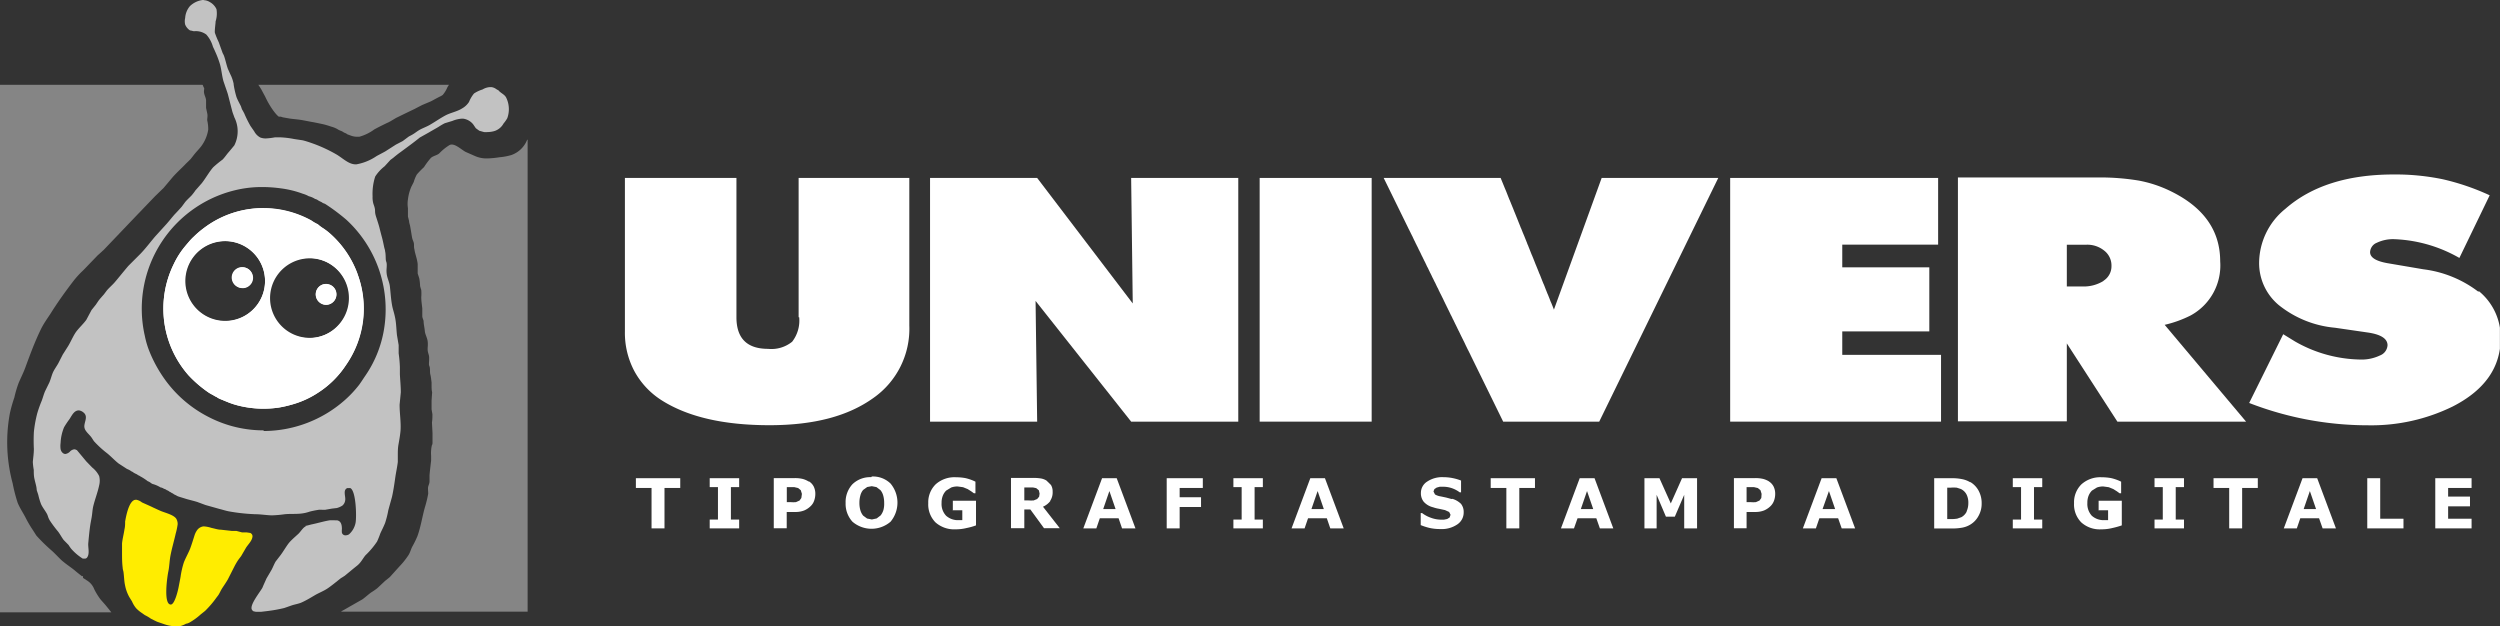
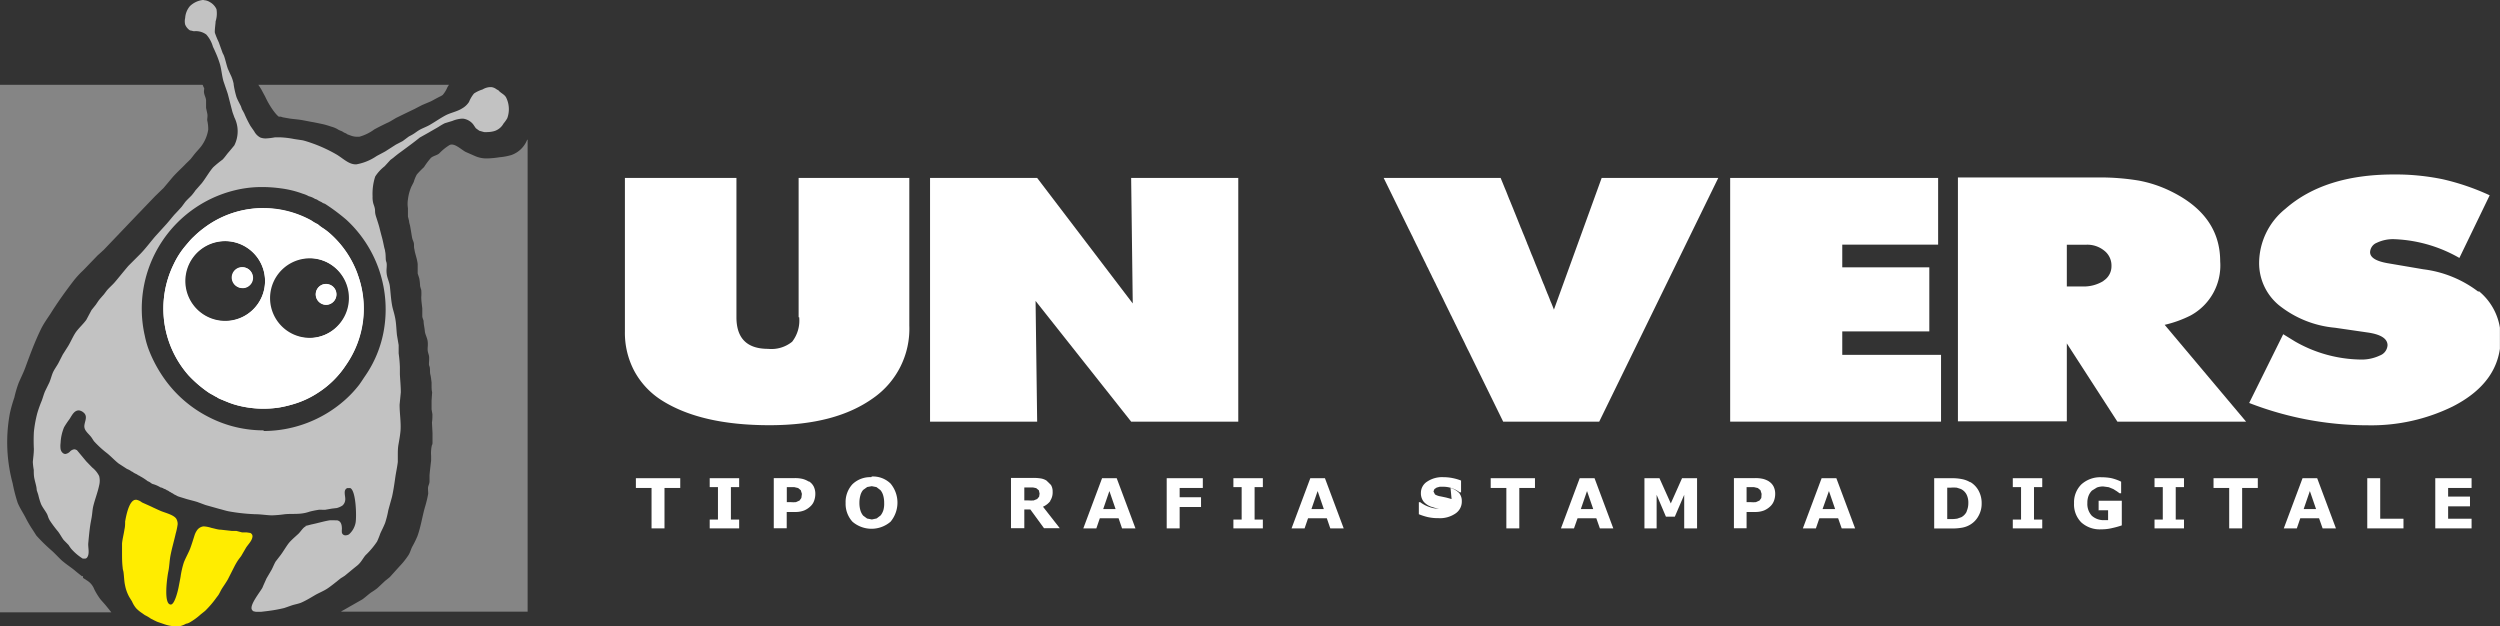
<svg xmlns="http://www.w3.org/2000/svg" id="logo-1" viewBox="0 0 266.52 66.76">
  <rect x="0" y="0" width="266.52" height="66.76" fill="#333333" stroke="none" />
  <defs>
    <clipPath id="clip-path" transform="translate(-5.8 -4.18)">
      <rect x="5.79" y="4.18" width="266.52" height="66.76" style="fill:none" />
    </clipPath>
    <clipPath id="clip-path-4" transform="translate(-5.8 -4.18)">
      <rect x="5.79" y="4.18" width="266.52" height="66.75" style="fill:none" />
    </clipPath>
    <clipPath id="clip-path-40" transform="translate(-5.8 -4.18)">
      <rect x="0.26" y="-2.82" width="68.72" height="73.28" style="fill:none" />
    </clipPath>
    <clipPath id="clip-path-42" transform="translate(-5.8 -4.18)">
      <rect x="24.32" y="6.22" width="38.37" height="13.68" style="fill:none" />
    </clipPath>
    <clipPath id="clip-path-46" transform="translate(-5.8 -4.18)">
      <rect x="-3.21" y="6.22" width="74.25" height="64.25" style="fill:none" />
    </clipPath>
  </defs>
  <g style="clip-path:url(#clip-path)">
    <polygon points="67.79 50.98 67.79 52.02 69.46 52.02 69.46 56.33 70.84 56.33 70.84 52.02 72.52 52.02 72.52 50.98 67.79 50.98" style="fill:#fff" />
  </g>
  <g style="clip-path:url(#clip-path)">
    <polygon points="75.66 50.98 75.66 51.93 76.54 51.93 76.54 55.39 75.66 55.39 75.66 56.33 78.8 56.33 78.8 55.39 77.92 55.39 77.92 51.93 78.8 51.93 78.8 50.98 75.66 50.98" style="fill:#fff" />
  </g>
  <g style="clip-path:url(#clip-path)">
    <g style="clip-path:url(#clip-path-4)">
      <path d="M92,55.51a2.33,2.33,0,0,0-.62-.27,3.49,3.49,0,0,0-.86-.09H88.29V60.5h1.38V58.76h.86a2.54,2.54,0,0,0,1-.16,2.23,2.23,0,0,0,.71-.48,1.43,1.43,0,0,0,.36-.58,2.1,2.1,0,0,0,.12-.7,1.74,1.74,0,0,0-.17-.79,1.41,1.41,0,0,0-.49-.54m-.83,1.76-.19.27-.38.17a3.15,3.15,0,0,1-.58,0h-.4v-1.6h.79l.42.1.28.23.12.39Z" transform="translate(-5.8 -4.18)" style="fill:#fff" />
    </g>
    <g style="clip-path:url(#clip-path-4)">
      <path d="M98.68,55.05a2.72,2.72,0,0,0-2,.75,2.79,2.79,0,0,0-.73,2,2.82,2.82,0,0,0,.73,2,3.12,3.12,0,0,0,4.06,0,3.18,3.18,0,0,0,0-4.07,2.68,2.68,0,0,0-2-.75m1.24,3.57a1.77,1.77,0,0,1-.3.58l-.42.32-.51.11-.51-.1-.42-.31a1.59,1.59,0,0,1-.29-.55,2.69,2.69,0,0,1-.11-.81,2.86,2.86,0,0,1,.11-.82,1.47,1.47,0,0,1,.29-.56l.43-.31.49-.09.5.1.42.32a1.5,1.5,0,0,1,.29.55,2.81,2.81,0,0,1,.11.82,2.54,2.54,0,0,1-.08.75" transform="translate(-5.8 -4.18)" style="fill:#fff" />
    </g>
    <g style="clip-path:url(#clip-path-4)">
-       <path d="M107.32,58.58h1.07v1.05h-.34a1.9,1.9,0,0,1-1.39-.47,1.82,1.82,0,0,1-.48-1.36,2,2,0,0,1,.13-.77,1.64,1.64,0,0,1,.36-.55l.54-.33a2,2,0,0,1,.67-.11l.59.08.49.2.38.24.29.21h.16V55.53a4.79,4.79,0,0,0-1.07-.38,5.42,5.42,0,0,0-1-.09,3,3,0,0,0-2.18.76,2.69,2.69,0,0,0-.78,2,2.72,2.72,0,0,0,.77,2.05,3,3,0,0,0,2.14.74,4.76,4.76,0,0,0,1.18-.14,6.23,6.23,0,0,0,1-.28V57.56h-2.47v1Z" transform="translate(-5.8 -4.18)" style="fill:#fff" />
-     </g>
+       </g>
    <g style="clip-path:url(#clip-path-4)">
      <path d="M117.74,57.6a1.62,1.62,0,0,0,.28-1,1.33,1.33,0,0,0-.18-.72l-.48-.47a1.64,1.64,0,0,0-.64-.23,4.93,4.93,0,0,0-.82-.05h-2.32v5.36H115v-2h.64l1.46,2h1.68l-1.79-2.29a2,2,0,0,0,.8-.63m-1.21-.44-.21.25-.37.15a4.22,4.22,0,0,1-.55,0H115V56.15h.94l.33.07.28.23.08.35Z" transform="translate(-5.8 -4.18)" style="fill:#fff" />
    </g>
  </g>
  <g style="clip-path:url(#clip-path)">
    <path d="M123.29,55.16l-2,5.35h1.39l.37-1.08h2l.37,1.08h1.43l-2-5.35Zm.78,1.37.66,1.92h-1.32Z" transform="translate(-5.8 -4.18)" style="fill:#fff" />
  </g>
  <g style="clip-path:url(#clip-path)">
    <polygon points="124.38 50.98 124.38 56.33 125.76 56.33 125.76 54.05 128.04 54.05 128.04 53.01 125.76 53.01 125.76 52.02 128.23 52.02 128.23 50.98 124.38 50.98" style="fill:#fff" />
  </g>
  <g style="clip-path:url(#clip-path)">
    <polygon points="131.49 50.98 131.49 51.93 132.37 51.93 132.37 55.39 131.49 55.39 131.49 56.33 134.63 56.33 134.63 55.39 133.75 55.39 133.75 51.93 134.63 51.93 134.63 50.98 131.49 50.98" style="fill:#fff" />
  </g>
  <g style="clip-path:url(#clip-path)">
    <path d="M145.49,55.16l-2,5.35h1.39l.37-1.08h2l.37,1.08h1.43l-2-5.35Zm.78,1.37.66,1.92h-1.32Z" transform="translate(-5.8 -4.18)" style="fill:#fff" />
  </g>
  <g style="clip-path:url(#clip-path)">
    <g style="clip-path:url(#clip-path-4)">
-       <path d="M160.55,57.38l-.59-.16-.57-.12a1.66,1.66,0,0,1-.61-.21l-.16-.32.1-.25.24-.16.33-.09.34,0a2.9,2.9,0,0,1,1,.17,3,3,0,0,1,.79.43h.14V55.41a5.29,5.29,0,0,0-.89-.26,5.19,5.19,0,0,0-1-.1,2.87,2.87,0,0,0-1.72.47,1.42,1.42,0,0,0-.67,1.22,1.44,1.44,0,0,0,.3.93,1.93,1.93,0,0,0,1,.59,3.62,3.62,0,0,0,.63.16l.64.14.44.2.15.3-.1.29-.26.16-.34.07-.33,0a3.18,3.18,0,0,1-1-.18,3.43,3.43,0,0,1-1-.52h-.15v1.28a6.33,6.33,0,0,0,.93.3,5,5,0,0,0,1.16.12,2.93,2.93,0,0,0,1.82-.5,1.52,1.52,0,0,0,.67-1.29,1.37,1.37,0,0,0-.29-.9,2.23,2.23,0,0,0-.91-.53" transform="translate(-5.8 -4.18)" style="fill:#fff" />
+       <path d="M160.55,57.38l-.59-.16-.57-.12a1.66,1.66,0,0,1-.61-.21l-.16-.32.1-.25.24-.16.33-.09.34,0a2.9,2.9,0,0,1,1,.17,3,3,0,0,1,.79.43h.14V55.41a5.29,5.29,0,0,0-.89-.26,5.19,5.19,0,0,0-1-.1,2.87,2.87,0,0,0-1.72.47,1.42,1.42,0,0,0-.67,1.22,1.44,1.44,0,0,0,.3.93,1.93,1.93,0,0,0,1,.59,3.62,3.62,0,0,0,.63.16a3.18,3.18,0,0,1-1-.18,3.43,3.43,0,0,1-1-.52h-.15v1.28a6.33,6.33,0,0,0,.93.3,5,5,0,0,0,1.16.12,2.93,2.93,0,0,0,1.82-.5,1.52,1.52,0,0,0,.67-1.29,1.37,1.37,0,0,0-.29-.9,2.23,2.23,0,0,0-.91-.53" transform="translate(-5.8 -4.18)" style="fill:#fff" />
    </g>
  </g>
  <g style="clip-path:url(#clip-path)">
    <polygon points="158.92 50.98 158.92 52.02 160.59 52.02 160.59 56.33 161.97 56.33 161.97 52.02 163.64 52.02 163.64 50.98 158.92 50.98" style="fill:#fff" />
  </g>
  <g style="clip-path:url(#clip-path)">
    <path d="M174.21,55.16l-2,5.35h1.39l.38-1.08h2l.38,1.08h1.43l-2-5.35Zm.78,1.37.66,1.92h-1.32Z" transform="translate(-5.8 -4.18)" style="fill:#fff" />
  </g>
  <g style="clip-path:url(#clip-path)">
    <polygon points="179.32 50.98 178.12 53.67 176.91 50.98 175.31 50.98 175.31 56.33 176.61 56.33 176.61 52.75 177.6 55.08 178.55 55.08 179.55 52.75 179.55 56.33 180.92 56.33 180.92 50.98 179.32 50.98" style="fill:#fff" />
  </g>
  <g style="clip-path:url(#clip-path)">
    <g style="clip-path:url(#clip-path-4)">
      <path d="M194.4,55.51a2.33,2.33,0,0,0-.62-.27,3.49,3.49,0,0,0-.86-.09h-2.27V60.5H192V58.76h.86a2.54,2.54,0,0,0,1-.16,2.23,2.23,0,0,0,.71-.48,1.55,1.55,0,0,0,.36-.58,2.1,2.1,0,0,0,.12-.7,1.74,1.74,0,0,0-.17-.79,1.41,1.41,0,0,0-.49-.54m-.82,1.76-.19.27-.38.17a3.15,3.15,0,0,1-.58,0H192v-1.6h.78l.42.1.28.23.12.39Z" transform="translate(-5.8 -4.18)" style="fill:#fff" />
    </g>
  </g>
  <g style="clip-path:url(#clip-path)">
    <path d="M200,55.16l-2,5.35h1.39l.37-1.08h2l.38,1.08h1.43l-2-5.35Zm.78,1.37.66,1.92H200.1Z" transform="translate(-5.8 -4.18)" style="fill:#fff" />
  </g>
  <g style="clip-path:url(#clip-path)">
    <g style="clip-path:url(#clip-path-4)">
      <path d="M215.82,55.58a2.67,2.67,0,0,0-.8-.31,5.27,5.27,0,0,0-1.13-.11H212v5.36h1.89a5.93,5.93,0,0,0,1.11-.09,2.56,2.56,0,0,0,.86-.33,2.36,2.36,0,0,0,.86-.91,2.62,2.62,0,0,0,.34-1.34,2.75,2.75,0,0,0-.32-1.35,2.41,2.41,0,0,0-.87-.92m-.41,3.15a1.39,1.39,0,0,1-.55.58l-.45.16a4.13,4.13,0,0,1-.72.05h-.35V56.17h.35a3.84,3.84,0,0,1,.67,0l.43.14a1.34,1.34,0,0,1,.61.59,1.93,1.93,0,0,1,.19.9,2.13,2.13,0,0,1-.18.89" transform="translate(-5.8 -4.18)" style="fill:#fff" />
    </g>
  </g>
  <g style="clip-path:url(#clip-path)">
    <polygon points="214.58 50.98 214.58 51.93 215.46 51.93 215.46 55.39 214.58 55.39 214.58 56.33 217.72 56.33 217.72 55.39 216.84 55.39 216.84 51.93 217.72 51.93 217.72 50.98 214.58 50.98" style="fill:#fff" />
  </g>
  <g style="clip-path:url(#clip-path)">
    <g style="clip-path:url(#clip-path-4)">
      <path d="M229.47,58.58h1.07v1.05h-.35a1.9,1.9,0,0,1-1.39-.47,1.86,1.86,0,0,1-.47-1.36,2,2,0,0,1,.13-.77,1.64,1.64,0,0,1,.36-.55l.53-.33a2,2,0,0,1,.67-.11l.59.08.49.2.38.24.29.21h.16V55.53a4.79,4.79,0,0,0-1.07-.38,5.42,5.42,0,0,0-1-.09,3,3,0,0,0-2.17.76,2.69,2.69,0,0,0-.78,2,2.72,2.72,0,0,0,.77,2.05,2.93,2.93,0,0,0,2.14.74,4.76,4.76,0,0,0,1.18-.14,8.42,8.42,0,0,0,1-.28V57.56h-2.47v1Z" transform="translate(-5.8 -4.18)" style="fill:#fff" />
    </g>
  </g>
  <g style="clip-path:url(#clip-path)">
    <polygon points="229.69 50.98 229.69 51.93 230.57 51.93 230.57 55.39 229.69 55.39 229.69 56.33 232.83 56.33 232.83 55.39 231.95 55.39 231.95 51.93 232.83 51.93 232.83 50.98 229.69 50.98" style="fill:#fff" />
  </g>
  <g style="clip-path:url(#clip-path)">
    <polygon points="235.98 50.98 235.98 52.02 237.65 52.02 237.65 56.33 239.03 56.33 239.03 52.02 240.7 52.02 240.7 50.98 235.98 50.98" style="fill:#fff" />
  </g>
  <g style="clip-path:url(#clip-path)">
    <path d="M251.27,55.16l-2,5.35h1.39l.37-1.08h2l.38,1.08h1.42l-2-5.35Zm.78,1.37.66,1.92h-1.32Z" transform="translate(-5.8 -4.18)" style="fill:#fff" />
  </g>
  <g style="clip-path:url(#clip-path)">
    <polygon points="252.37 50.98 252.37 56.33 256.23 56.33 256.23 55.3 253.75 55.3 253.75 50.98 252.37 50.98" style="fill:#fff" />
  </g>
  <g style="clip-path:url(#clip-path)">
    <polygon points="259.62 50.98 259.62 56.33 263.49 56.33 263.49 55.3 260.99 55.3 260.99 53.98 263.32 53.98 263.32 52.94 260.99 52.94 260.99 52.02 263.49 52.02 263.49 50.98 259.62 50.98" style="fill:#fff" />
  </g>
  <g style="clip-path:url(#clip-path)">
    <g style="clip-path:url(#clip-path-4)">
      <path d="M91,38a3.67,3.67,0,0,1-.75,2.61,3.51,3.51,0,0,1-2.57.76c-2.24,0-3.37-1.12-3.37-3.37V23.15H72.42V39.54a8.68,8.68,0,0,0,1,4.19,8.46,8.46,0,0,0,2.91,3.12c2.8,1.78,6.64,2.66,11.49,2.66s8.44-1,11.1-2.91a9,9,0,0,0,3.82-7.71V23.15H90.94V38Z" transform="translate(-5.8 -4.18)" style="fill:#fff" />
    </g>
  </g>
  <g style="clip-path:url(#clip-path)">
    <polygon points="110.4 32.08 120.59 44.95 132.01 44.95 132.01 18.97 120.59 18.97 120.76 32.35 110.57 18.97 99.15 18.97 99.15 44.95 110.57 44.95 110.4 32.08" style="fill:#fff" />
  </g>
  <g style="clip-path:url(#clip-path)">
-     <rect x="134.29" y="18.97" width="11.94" height="25.98" style="fill:#fff" />
-   </g>
+     </g>
  <g style="clip-path:url(#clip-path)">
    <polygon points="165.66 33.01 165.63 32.93 165.62 32.89 165.57 32.78 165.55 32.72 165.42 32.4 165.39 32.32 165.32 32.17 165.26 32.02 165.26 32.02 165.26 32.02 165.2 31.86 165.02 31.41 164.95 31.26 164.95 31.25 164.89 31.1 164.83 30.95 164.8 30.88 164.77 30.8 164.65 30.49 164.59 30.34 164.52 30.19 164.52 30.19 164.46 30.04 164.4 29.89 164.22 29.43 164.16 29.28 164.09 29.13 164.09 29.13 164.09 29.13 164.03 28.97 163.97 28.82 163.85 28.52 163.81 28.43 163.79 28.37 163.72 28.21 163.66 28.06 163.65 28.03 163.42 27.45 163.42 27.45 163.39 27.39 163.36 27.3 163.29 27.15 163.23 27 162.99 26.39 162.96 26.33 162.93 26.23 162.86 26.08 162.84 26.03 162.8 25.93 162.8 25.92 162.62 25.47 162.56 25.32 162.5 25.17 162.31 24.72 162.29 24.66 162.22 24.49 162.19 24.41 162.12 24.26 162.06 24.1 161.94 23.8 161.91 23.73 161.82 23.5 161.76 23.35 161.45 22.58 161.42 22.52 161.39 22.43 161.33 22.28 161.08 21.67 161.07 21.64 161.01 21.5 160.96 21.37 160.89 21.22 160.83 21.06 160.82 21.04 160.59 20.45 160.43 20.07 159.98 18.97 147.51 18.97 148.05 20.07 150.11 24.27 150.18 24.42 150.26 24.56 150.26 24.58 150.33 24.71 150.36 24.77 150.4 24.86 150.48 25.01 150.49 25.05 150.55 25.15 150.62 25.3 150.69 25.45 150.76 25.6 150.84 25.75 150.86 25.79 150.91 25.91 150.98 26.04 151.05 26.19 151.13 26.34 151.2 26.49 151.27 26.64 151.35 26.79 151.37 26.84 151.42 26.93 151.49 27.08 151.49 27.08 151.56 27.23 151.6 27.31 151.65 27.4 151.71 27.53 151.71 27.53 151.78 27.67 151.78 27.67 151.85 27.82 151.89 27.89 151.93 27.97 152 28.12 152.04 28.2 152.07 28.27 152.14 28.42 152.22 28.56 152.29 28.71 152.36 28.86 152.39 28.91 152.43 29.01 152.51 29.16 152.51 29.16 152.58 29.3 152.65 29.45 152.72 29.6 152.8 29.75 152.87 29.9 152.94 30.04 153.02 30.19 153.09 30.34 153.16 30.49 153.23 30.64 153.25 30.66 153.31 30.78 153.38 30.93 153.38 30.95 153.45 31.08 153.47 31.12 153.52 31.23 153.6 31.38 153.67 31.52 153.68 31.54 153.74 31.67 153.77 31.72 153.84 31.86 153.89 31.97 153.9 31.99 153.96 32.12 153.96 32.12 154.03 32.26 154.04 32.28 154.1 32.41 154.11 32.43 154.18 32.56 154.2 32.62 154.25 32.71 154.27 32.75 154.32 32.86 154.35 32.91 154.39 33 154.42 33.06 154.47 33.15 154.49 33.2 154.54 33.3 154.57 33.37 154.61 33.45 154.63 33.49 154.68 33.6 154.72 33.66 154.76 33.75 154.79 33.8 154.83 33.89 154.86 33.96 154.9 34.04 154.93 34.09 154.98 34.19 155.02 34.28 155.05 34.34 155.09 34.42 155.12 34.49 155.15 34.54 155.19 34.63 155.23 34.7 155.26 34.78 155.27 34.78 155.29 34.83 155.34 34.93 155.39 35.04 155.41 35.08 155.46 35.17 155.48 35.23 155.54 35.33 155.56 35.38 155.62 35.5 155.63 35.52 155.68 35.63 155.7 35.67 155.76 35.79 155.77 35.82 155.82 35.91 155.85 35.97 155.89 36.06 155.92 36.11 156.05 36.38 156.07 36.41 156.13 36.54 156.14 36.56 156.21 36.71 156.27 36.84 156.28 36.86 156.35 37 156.35 37 156.49 37.29 156.5 37.3 156.71 37.72 156.72 37.74 156.79 37.89 156.79 37.89 160.25 44.95 170.49 44.95 183.18 18.97 170.75 18.97 165.66 33.01" style="fill:#fff" />
  </g>
  <g style="clip-path:url(#clip-path)">
    <polygon points="206.93 37.83 196.4 37.83 196.4 35.33 205.68 35.33 205.68 28.5 196.4 28.5 196.4 26.08 206.62 26.08 206.62 18.97 184.45 18.97 184.45 44.95 206.93 44.95 206.93 37.83" style="fill:#fff" />
  </g>
  <g style="clip-path:url(#clip-path)">
    <g style="clip-path:url(#clip-path-4)">
      <path d="M245.25,49.13l-8.68-10.32a12.23,12.23,0,0,0,2.77-1,6.06,6.06,0,0,0,3.15-5.77q0-4.89-5.24-7.46a13.21,13.21,0,0,0-3.45-1.15,25.17,25.17,0,0,0-4.46-.33H214.53v26h11.61V40.79l5.39,8.34Zm-15.2-15a4,4,0,0,1-2.27.59h-1.64V30.27h2.07a2.85,2.85,0,0,1,1.93.64,2,2,0,0,1,.76,1.63,1.82,1.82,0,0,1-.85,1.57" transform="translate(-5.8 -4.18)" style="fill:#fff" />
    </g>
    <g style="clip-path:url(#clip-path-4)">
      <path d="M270,35.27a12.1,12.1,0,0,0-5.84-2.38l-3.82-.65c-1.25-.22-1.87-.61-1.87-1.18a1.13,1.13,0,0,1,.72-1,4,4,0,0,1,1.9-.38,15.05,15.05,0,0,1,6.9,2L271.22,25a25.44,25.44,0,0,0-5-1.71,24.87,24.87,0,0,0-5.23-.51q-7.38,0-11.56,3.67a7.46,7.46,0,0,0-2.79,5.76,5.82,5.82,0,0,0,2.09,4.49,11.15,11.15,0,0,0,6,2.42l3.44.5c1.44.2,2.16.66,2.16,1.37a1.25,1.25,0,0,1-.82,1.09,4.54,4.54,0,0,1-2.09.43,14.44,14.44,0,0,1-6.94-1.92l-1.27-.78-3.63,7.33a35,35,0,0,0,12.69,2.38,19.72,19.72,0,0,0,9-2q5.12-2.61,5.12-7.29a6.33,6.33,0,0,0-2.31-5" transform="translate(-5.8 -4.18)" style="fill:#fff" />
    </g>
    <g style="clip-path:url(#clip-path-4)">
      <g style="opacity:0.7">
        <g style="clip-path:url(#clip-path-40)">
          <path d="M27.52,4.18h-.11a2.41,2.41,0,0,0-1.36.65,2.17,2.17,0,0,0-.51,1.27,1.51,1.51,0,0,0,0,.7,1.33,1.33,0,0,0,.53.63c.14,0,.28.07.42.08a1.87,1.87,0,0,1,1.3.35,3.25,3.25,0,0,1,.71,1.3c.08.17.17.35.24.52a10.33,10.33,0,0,1,.52,1.38c.16.59.2,1.22.37,1.8l.12.35c.11.33.23.65.34,1L30.55,16c.06.24.16.45.23.68a3.33,3.33,0,0,1,0,3c-.2.24-.4.49-.61.73s-.42.56-.65.79a11.43,11.43,0,0,0-1,.82c-.43.5-.78,1.14-1.2,1.68-.23.26-.45.52-.68.77a4.87,4.87,0,0,1-.43.56c-.22.23-.46.44-.67.69l-.36.49c-.23.26-.46.51-.7.76s-.61.73-.93,1.09l-1.21,1.33c-.52.61-1,1.26-1.57,1.85l-1.28,1.28c-.5.58-1,1.22-1.5,1.8-.26.29-.57.55-.81.84l-.3.4c-.19.22-.39.43-.58.68l-.29.43-.45.56L15,38.28c-.3.41-.66.74-1,1.16s-.61,1.09-.92,1.61l-.59.93-.48.94c-.18.32-.39.6-.54.91s-.25.76-.41,1.13l-.46.94c-.14.33-.22.65-.35,1a12.73,12.73,0,0,0-.48,1.35,12.87,12.87,0,0,0-.36,2,17.8,17.8,0,0,0,0,1.79c0,.46-.07.92-.11,1.38a6.68,6.68,0,0,0,.1.86c0,.29,0,.6.06.89s.12.5.18.75.06.35.08.53l.16.48a7,7,0,0,0,.3,1c.18.39.46.71.65,1.08a3.82,3.82,0,0,1,.13.36,2.8,2.8,0,0,0,.15.3A12.87,12.87,0,0,0,12,60.86c.21.28.37.6.59.89l.52.53c.08.13.17.26.26.38a5.5,5.5,0,0,0,1.25,1.07l.22,0a.27.27,0,0,0,.24-.11c.31-.4.09-1.07.13-1.52s.09-1,.16-1.56.13-.8.2-1.2.08-.77.16-1.14c.18-.77.48-1.5.64-2.27a2,2,0,0,0,0-1,2.68,2.68,0,0,0-.74-.91L15,53.37l-1-1.2-.21-.09h-.07a.76.76,0,0,0-.47.25.85.85,0,0,1-.5.25h0a.49.49,0,0,1-.31-.16.72.72,0,0,1-.18-.36,2.42,2.42,0,0,1,0-.66,4.87,4.87,0,0,1,.37-1.67,9.39,9.39,0,0,1,.58-.87c.26-.4.49-.93,1-.93h0a.94.94,0,0,1,.46.2c.57.43.11,1,.12,1.53a.85.85,0,0,0,.18.47c.14.21.35.39.51.59s.22.34.35.51a10.75,10.75,0,0,0,1.4,1.28c.42.34.78.74,1.21,1.08l.91.59a1.72,1.72,0,0,1,.46.25.79.79,0,0,1,.25.15l.21.11a.73.73,0,0,1,.25.15.72.72,0,0,1,.23.12,5.4,5.4,0,0,1,.8.52,1.1,1.1,0,0,1,.36.21l.14.08a3.24,3.24,0,0,1,.86.37.85.85,0,0,1,.37.15.65.65,0,0,1,.29.14.83.83,0,0,1,.3.17.89.89,0,0,1,.23.13.83.83,0,0,1,.25.15l.21.1.14.08.15.06.87.27c.36.1.74.19,1.1.3l.89.33,1.46.41c.33.08.65.19,1,.26A20.34,20.34,0,0,0,33,59c.58,0,1.15.1,1.73.12h.09A12.48,12.48,0,0,0,36.16,59c.6-.06,1.21,0,1.82-.08a3.86,3.86,0,0,0,.78-.18c.31-.09.64-.15,1-.21a1.84,1.84,0,0,1,.4,0h.29l.74-.13.52-.06a2.11,2.11,0,0,0,.59-.26.87.87,0,0,0,.3-.56c.07-.4-.27-1.08.21-1.3a.39.39,0,0,1,.18,0,.37.37,0,0,1,.17,0c.61.34.66,3.07.55,3.68A2.19,2.19,0,0,1,43,61.15a.71.71,0,0,1-.35.1.38.38,0,0,1-.4-.28,1.72,1.72,0,0,1,0-.39c0-.4-.07-.86-.53-.93l-.21,0a5.48,5.48,0,0,0-.57,0c-.66.11-1.29.31-1.94.44l-.54.14-.07,0,0,0,0,.07c-.27.1-.54.56-.76.77s-.64.56-.94.89-.67,1-1,1.43l-.51.66c-.17.3-.28.6-.43.88l-.54.92c-.15.34-.3.66-.44,1-.31.53-1.3,1.75-1.14,2.27a.45.45,0,0,0,.2.23l.24.05h.59l.67-.08A15.85,15.85,0,0,0,36.1,69l.8-.28c.33-.11.68-.16,1-.29.51-.22,1-.52,1.44-.78s.9-.43,1.32-.7,1-.75,1.49-1.14c.13-.07.26-.16.39-.24.44-.36.88-.73,1.32-1.08s.6-.75.9-1.11A8.64,8.64,0,0,0,46,61.91a8.86,8.86,0,0,0,.34-.85c.17-.38.37-.75.52-1.14a10.4,10.4,0,0,0,.34-1.36c.13-.48.26-.94.39-1.41.15-.67.25-1.36.34-2s.21-1.14.28-1.72c0-.23,0-.47,0-.7,0-.39,0-.77.07-1.16s.18-1,.22-1.48c.06-.91-.1-1.84-.1-2.76L48.53,46c0-.64-.07-1.29-.1-1.93l0-.79a14.07,14.07,0,0,0-.13-1.43l0-.88-.18-1.06c-.07-.61-.07-1.2-.19-1.82s-.26-.93-.34-1.41c-.12-.67-.15-1.33-.23-2-.06-.45-.27-.83-.33-1.26s0-.63,0-.95-.05-.34-.09-.52,0-.64-.09-1c0-.13-.06-.26-.09-.4-.08-.37-.15-.74-.25-1.1s-.18-.68-.26-1-.25-.82-.38-1.24-.06-.53-.11-.79-.11-.36-.16-.54a2.46,2.46,0,0,1-.08-.76A6,6,0,0,1,45.8,23a4.37,4.37,0,0,1,1-1.09l.62-.68.31-.23c.26-.22.5-.41.78-.61.69-.51,1.37-1,2.05-1.55l1-.56c.33-.2.67-.38,1-.58a6.91,6.91,0,0,1,.65-.38l.82-.25a3.18,3.18,0,0,1,1-.24h.15a1.66,1.66,0,0,1,1.06.6l.28.41c.12.1.26.19.38.28l.5.14a2.22,2.22,0,0,0,.37,0,2.83,2.83,0,0,0,.71-.1,1.68,1.68,0,0,0,1-.81,3.66,3.66,0,0,0,.4-.57,2.81,2.81,0,0,0-.12-2.2c-.18-.35-.6-.48-.83-.78a1.33,1.33,0,0,1-.28-.16,1.08,1.08,0,0,0-.45-.17H58a1.71,1.71,0,0,0-.76.25,3.45,3.45,0,0,0-.91.43,3.55,3.55,0,0,0-.53.9,2.11,2.11,0,0,1-.74.69c-.55.35-1.23.45-1.8.76s-1,.62-1.55.94c-.32.2-.65.32-1,.49s-.56.36-.85.54-.34.18-.5.28l-.63.47L48,19.6l-1.14.73-.9.48a5.56,5.56,0,0,1-2.16.89h-.09c-.77,0-1.4-.7-2.12-1.1a15.59,15.59,0,0,0-2.32-1.08c-.39-.14-.79-.28-1.19-.38L37.15,19a9.44,9.44,0,0,0-1.51-.18h-.52a6.82,6.82,0,0,1-1,.12,1.63,1.63,0,0,1-.57-.1,1.59,1.59,0,0,1-.65-.66l-.39-.56a12.11,12.11,0,0,1-.67-1.35c-.08-.15-.16-.3-.25-.45l-.1-.3c-.16-.33-.35-.65-.48-1a9.53,9.53,0,0,1-.3-1.33v-.07a4.37,4.37,0,0,0-.25-.8c-.13-.27-.25-.54-.37-.81-.16-.45-.25-.93-.41-1.38a2.44,2.44,0,0,0-.14-.28l-.42-1.17a9,9,0,0,1-.41-1c-.05-.25.1-1.18.07-1.2a2.82,2.82,0,0,0,.1-1.32,1.67,1.67,0,0,0-.71-.76,1.3,1.3,0,0,0-.64-.2M33.9,50.06a12.72,12.72,0,0,1-5.79-1.39,13,13,0,0,1-5-4.42,14.15,14.15,0,0,1-1.47-2.84,9.62,9.62,0,0,1-.4-1.42A13,13,0,0,1,31.51,24.32a12.09,12.09,0,0,1,2.23-.2,14.68,14.68,0,0,1,2,.14,10.57,10.57,0,0,1,2.33.57,3,3,0,0,1,.65.27,2.16,2.16,0,0,1,.67.29.72.72,0,0,1,.32.15l.22.12a.88.88,0,0,1,.28.16l.24.09a21,21,0,0,1,2.29,1.71,13,13,0,0,1,3.94,12,12.21,12.21,0,0,1-1.91,4.58c-.23.33-.43.66-.68,1a11.91,11.91,0,0,1-1.57,1.67,13.12,13.12,0,0,1-8.61,3.26" transform="translate(-5.8 -4.18)" style="fill:#fff" />
        </g>
      </g>
    </g>
    <g style="clip-path:url(#clip-path-4)">
      <g style="opacity:0.4">
        <g style="clip-path:url(#clip-path-42)">
          <path d="M53.7,13.22H33.34c.11.16.22.33.32.5l.42.78a8.73,8.73,0,0,0,.82,1.42,5.83,5.83,0,0,0,.43.53l.12.11.07.06,0,0h0l.11,0,.11,0,.22.07.73.13c.44.06.89.09,1.35.17l1.62.31.57.12c.25.06.5.13.76.22l.19.06a2.51,2.51,0,0,1,.71.32l.17.08a1.31,1.31,0,0,1,.42.22.9.9,0,0,1,.35.18l.41.15a1.93,1.93,0,0,0,.62.11h.24a4.86,4.86,0,0,0,1.6-.78c.55-.3,1.13-.58,1.69-.85l.62-.37,1-.49,1-.48.4-.21.41-.21L51.7,15l.29-.15.16-.09.49-.26A1.67,1.67,0,0,0,53,14.3a3,3,0,0,0,.48-.78,1.72,1.72,0,0,1,.19-.3" transform="translate(-5.8 -4.18)" style="fill:#fff" />
        </g>
      </g>
    </g>
    <g style="clip-path:url(#clip-path-4)">
      <path d="M40.57,34.46a1.1,1.1,0,0,0-.91.48,1.12,1.12,0,0,0,.92,1.74,1.11,1.11,0,0,0,.62-2,1.17,1.17,0,0,0-.63-.2" transform="translate(-5.8 -4.18)" style="fill:#fff" />
    </g>
    <g style="clip-path:url(#clip-path-4)">
      <path d="M33.89,26.37a11,11,0,0,0-2.6.32,10.11,10.11,0,0,0-3.8,1.84,9,9,0,0,0-1,.86,6.08,6.08,0,0,0-.54.56c-.28.33-.56.65-.81,1a9.12,9.12,0,0,0-.82,1.4A10.75,10.75,0,0,0,25.9,44.2,12.74,12.74,0,0,0,28,46c.24.17.49.27.73.43a1.14,1.14,0,0,1,.3.17l.2.1.9.37a8.74,8.74,0,0,0,1.13.36,11.1,11.1,0,0,0,2.61.32,11.66,11.66,0,0,0,1.65-.12,12.2,12.2,0,0,0,1.36-.31A9.81,9.81,0,0,0,39.77,46a10,10,0,0,0,2.9-2.89,10.63,10.63,0,0,0-1.59-13.92,6.81,6.81,0,0,0-.83-.65,4.36,4.36,0,0,1-.58-.43,4.4,4.4,0,0,1-.69-.4,10.62,10.62,0,0,0-5.09-1.32m-4.09,12a4.25,4.25,0,1,1,3.51-1.84,4.26,4.26,0,0,1-3.51,1.84m9,1.81a4.24,4.24,0,1,1,3.52-1.83,4.26,4.26,0,0,1-3.52,1.83m-7.14-7.51a1.1,1.1,0,0,0-.91.48,1.07,1.07,0,0,0-.19.61,1.09,1.09,0,0,0,.49.92,1.12,1.12,0,0,0,.63.2,1.1,1.1,0,0,0,1.1-1.1,1.13,1.13,0,0,0-.48-.92,1.16,1.16,0,0,0-.64-.19" transform="translate(-5.8 -4.18)" style="fill:#fff" />
    </g>
    <g style="clip-path:url(#clip-path-4)">
      <g style="opacity:0.4">
        <g style="clip-path:url(#clip-path-46)">
          <path d="M27.38,13.22H5.8V69.46H17.67c-.21-.26-.41-.52-.62-.77s-.37-.41-.55-.63A7,7,0,0,1,15.85,67a1.88,1.88,0,0,0-.72-.9l-.48-.31,0,0V65.6l-.06,0-.07,0c-.25-.2-.5-.39-.74-.6-.39-.32-.81-.59-1.2-.91-.11-.09-.22-.18-.32-.28l-.15-.15-.15-.15c-.2-.2-.39-.4-.6-.59a18.67,18.67,0,0,1-1.68-1.64l-.37-.58a12.09,12.09,0,0,1-.76-1.29c-.28-.55-.64-1.07-.87-1.64a16.78,16.78,0,0,1-.53-2.06,16.82,16.82,0,0,1-.3-7.45,14.3,14.3,0,0,1,.48-1.7A11.65,11.65,0,0,1,7.79,45c.23-.54.5-1.07.7-1.61.51-1.39,1-2.73,1.67-4.11.27-.56.64-1.08,1-1.62.74-1.19,1.58-2.36,2.42-3.46A9.57,9.57,0,0,1,14.67,33l1.42-1.47c.06-.06.11-.12.17-.17l.37-.33a1.54,1.54,0,0,1,.19-.17l3.36-3.52,2.17-2.26.22-.21.44-.43.22-.21.95-1.13c.46-.53,1-1,1.46-1.49l.25-.24.24-.24.39-.5c.23-.29.48-.53.72-.84A4,4,0,0,0,28,18,4.25,4.25,0,0,0,27.89,17c0-.25.07-.49,0-.75l-.12-.56c0-.26,0-.51,0-.77s-.14-.5-.2-.76,0-.38,0-.58a1.19,1.19,0,0,1-.14-.31M62,19.08v0a2.82,2.82,0,0,1-1.66,1.62,6,6,0,0,1-1.26.24,10,10,0,0,1-1.37.13,3,3,0,0,1-1.28-.26l-1-.44c-.42-.23-1-.78-1.46-.78a.52.52,0,0,0-.24.05,5.66,5.66,0,0,0-1.12.91c-.26.2-.61.24-.87.46A7.87,7.87,0,0,0,51,22a9.4,9.4,0,0,0-.76.78,3.66,3.66,0,0,0-.33.8l-.26.51a4.9,4.9,0,0,0-.36,1.35,2.93,2.93,0,0,0,0,.93c0,.3,0,.6,0,.9l.12.47c0,.16.06.32.1.48.07.37.13.74.19,1.12s.13.46.2.68,0,.48.08.74c.08.54.29,1,.35,1.58,0,.33,0,.66,0,1,.06.18.12.36.17.53a5.4,5.4,0,0,1,.08.69c0,.18.08.36.13.54a4.78,4.78,0,0,1,0,.76c0,.41.07.81.11,1.22v.8c0,.17.1.35.14.52,0,.36.1.71.13,1.07s.25.7.3,1.08,0,.58,0,.86.09.47.14.69,0,.61,0,.92c0,.1.05.19.08.29.06.27,0,.53.07.8s.09.56.13.84l0,.33c0,.24,0,.48.06.72l-.06.88c0,.07,0,.14,0,.21l0,.21c0,.17,0,.35,0,.52l.09.52c0,.29,0,.58-.05.87l.06,1.16c0,.19,0,.4,0,.6l0,.24,0,.12c0,.11,0,.22-.07.33a3.35,3.35,0,0,0-.08.54,3.51,3.51,0,0,0,0,.55c0,.18,0,.35,0,.53-.06.52-.12,1-.17,1.55,0,.22,0,.44,0,.66s-.09.38-.14.56,0,.52,0,.77a13.11,13.11,0,0,1-.36,1.47c-.28,1-.43,2.05-.79,3.05a10.54,10.54,0,0,1-.55,1.12c-.15.29-.21.58-.39.88a8.43,8.43,0,0,1-1,1.25l-1,1.11-.51.41-.82.77a6.93,6.93,0,0,1-.68.47l-.21.16-.4.33-.2.16a1.75,1.75,0,0,1-.29.18l-1,.57-1,.57-.1.07H62.05V19.08Z" transform="translate(-5.8 -4.18)" style="fill:#fff" />
        </g>
      </g>
    </g>
    <g style="clip-path:url(#clip-path-4)">
      <path d="M20.3,57.46h-.06c-.7.07-1,1.76-1.1,2.31,0,.27,0,.55-.07.83-.07.51-.21,1-.26,1.51,0,.32,0,.64,0,1,0,.53,0,1.06.07,1.61,0,.13.05.27.08.41.07.48.07,1,.17,1.44a4.19,4.19,0,0,0,.46,1.27l.28.45a3,3,0,0,0,.44.73,3.45,3.45,0,0,0,.54.46h0l.4.28a4,4,0,0,1,.64.38l.19.09.17.09.15.07.14.07.7.24a4.3,4.3,0,0,0,1.33.26l.3,0a2.55,2.55,0,0,0,.77-.29c.11,0,.25-.07.36-.12a6.69,6.69,0,0,0,1.23-.9l.18-.14h0l.25-.2a10.36,10.36,0,0,0,1.2-1.4l.22-.29c.14-.22.24-.46.37-.67s.44-.65.64-1l.68-1.34a7.06,7.06,0,0,1,.43-.74l.31-.41.53-.91c.27-.4.63-.72.68-1.18,0-.17-.07-.27-.22-.37l-.39-.06h-.5L31,60.78h-.49l-1.16-.13c-.33,0-.64-.12-1-.19a3.38,3.38,0,0,0-.78-.16h-.1a1,1,0,0,0-.62.35,2,2,0,0,0-.31.6c-.15.47-.31,1-.47,1.42s-.49,1-.67,1.47a9,9,0,0,0-.35,1.54c-.07.38-.14.73-.21,1.1s-.42,1.85-.83,1.85c-.83,0-.36-3.1-.26-3.55s.12-1.14.23-1.7c.15-.78.38-1.54.55-2.31a7,7,0,0,0,.21-1,1.1,1.1,0,0,0-.15-.59c-.28-.42-1.18-.63-1.61-.81-.27-.11-.53-.24-.8-.36-.43-.21-.83-.38-1.25-.57a1.35,1.35,0,0,0-.64-.29" transform="translate(-5.8 -4.18)" style="fill:#ffed00" />
    </g>
    <g style="clip-path:url(#clip-path-4)">
      <path d="M43.91,33.34a10.58,10.58,0,0,0-2.82-4.18,6.81,6.81,0,0,0-.83-.65,3.69,3.69,0,0,1-.57-.43,4.4,4.4,0,0,1-.69-.4,10.3,10.3,0,0,0-1.31-.61,10.55,10.55,0,0,0-6.39-.39,11,11,0,0,0-4.81,2.7,6.08,6.08,0,0,0-.54.56c-.28.33-.56.65-.81,1a9.12,9.12,0,0,0-.82,1.4,10.75,10.75,0,0,0,1.59,11.85A12.74,12.74,0,0,0,28,46c.24.17.49.27.73.43a1.14,1.14,0,0,1,.3.17l.2.1.9.37a8.74,8.74,0,0,0,1.13.36,11.09,11.09,0,0,0,4.26.2,12.2,12.2,0,0,0,1.36-.31A9.81,9.81,0,0,0,39.78,46a10,10,0,0,0,2.9-2.89,10.47,10.47,0,0,0,1.23-9.74m-10.6,3.18a4.28,4.28,0,1,1-1.12-5.93,4.26,4.26,0,0,1,1.12,5.93m8.95,1.8a4.28,4.28,0,1,1-1.13-5.93,4.27,4.27,0,0,1,1.13,5.93" transform="translate(-5.8 -4.18)" style="fill:#fff" />
    </g>
    <g style="clip-path:url(#clip-path-4)">
      <path d="M41.48,36.19a1.11,1.11,0,0,1-1.83-1.26,1.11,1.11,0,1,1,1.83,1.26" transform="translate(-5.8 -4.18)" style="fill:#fff" />
    </g>
    <g style="clip-path:url(#clip-path-4)">
      <path d="M32.53,34.39a1.11,1.11,0,1,1-.29-1.54,1.1,1.1,0,0,1,.29,1.54" transform="translate(-5.8 -4.18)" style="fill:#fff" />
    </g>
  </g>
</svg>